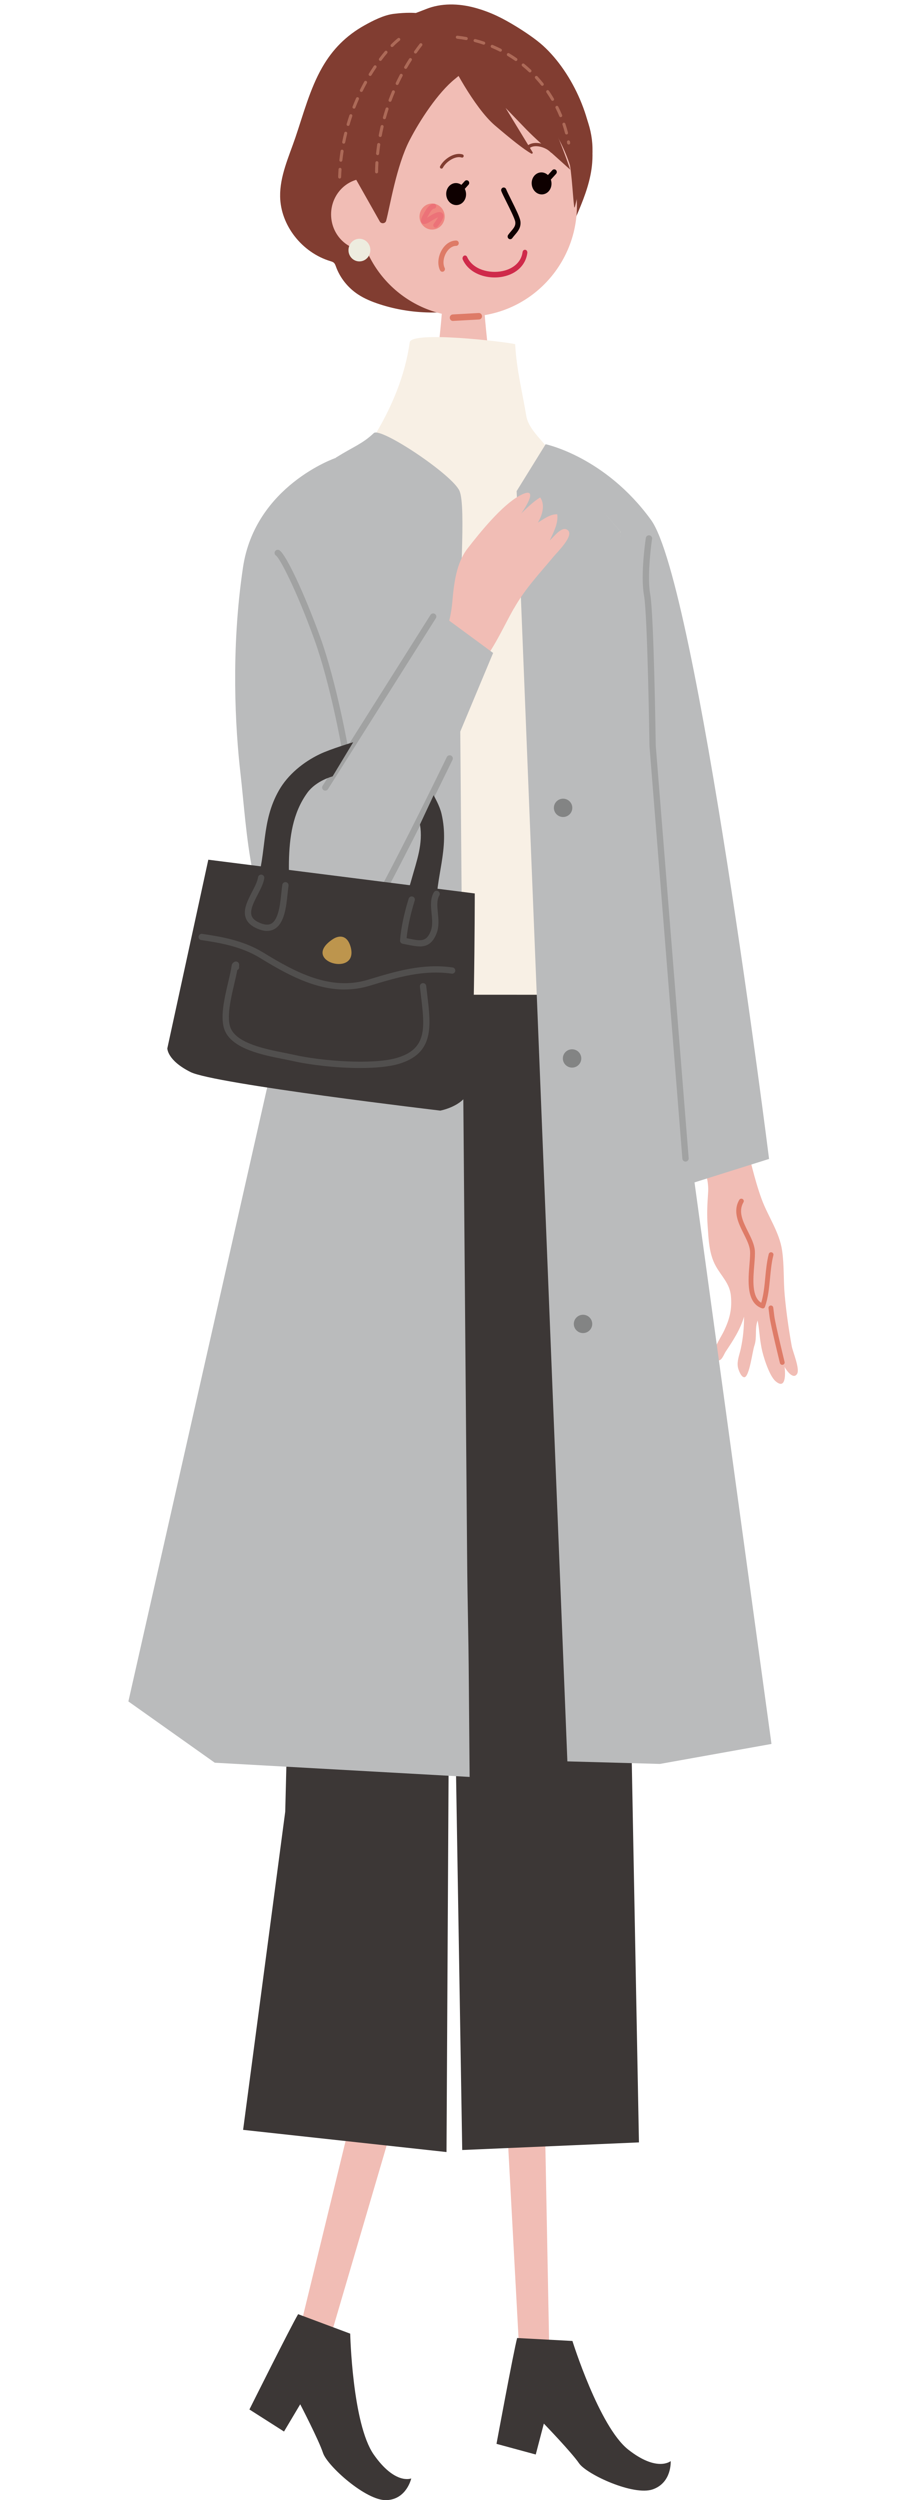
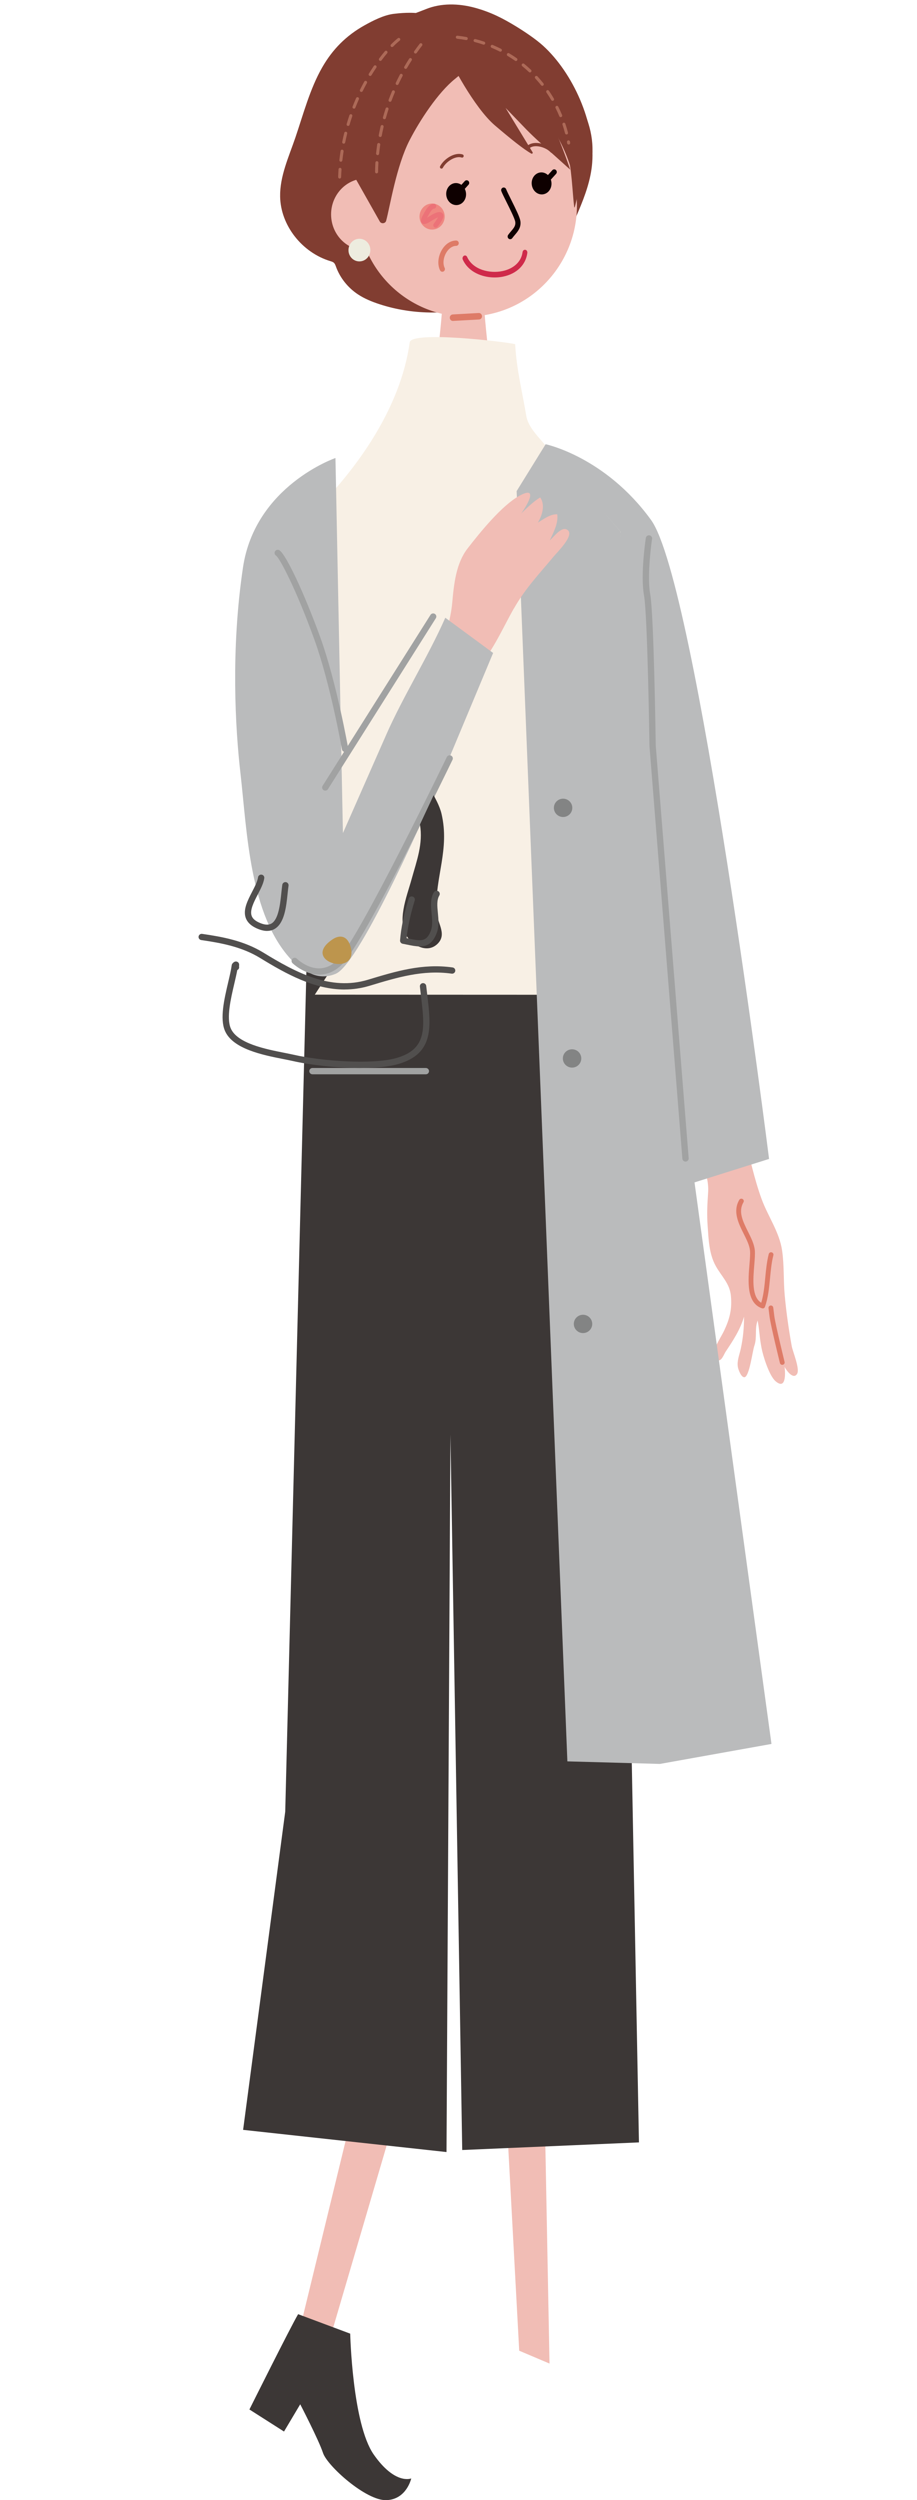
<svg xmlns="http://www.w3.org/2000/svg" width="200" height="545" viewBox="0 0 200 545" fill="none">
  <g clip-path="url(#clip0_19883_132718)">
    <path d="M124 51.16C124.694 49.425 125.463 47.723 126.185 46.002C127.607 42.631 128.872 39.162 129.16 35.509C129.854 26.882 125.01 15.929 118.447 9.969C116.867 8.537 114.523 6.967 112.689 5.836C109.644 3.97 107.006 2.623 103.522 1.677C100.038 0.738 96.21 0.639 92.884 1.993C92.156 2.288 90.692 2.834 90.692 2.834C90.692 2.834 88.782 2.643 85.82 3.024C83.676 3.3 81.326 4.503 79.491 5.528C75.471 7.775 72.516 10.777 70.276 14.687C67.61 19.332 66.146 24.917 64.435 29.95C62.992 34.188 61.02 38.4 61.095 42.848C61.198 49.096 65.823 55.036 72.056 56.928C72.317 57.007 72.592 57.086 72.791 57.257C73.045 57.474 73.155 57.802 73.272 58.118C74.145 60.542 75.842 62.684 78.041 64.149C79.471 65.102 81.085 65.759 82.728 66.298C86.507 67.54 90.5 68.144 94.492 68.124C96.54 68.111 98.581 67.934 100.594 67.592C101.508 67.435 102.429 67.126 103.336 67.001C104.223 66.876 105.164 67.034 106.044 66.738C106.806 66.475 107.439 65.95 108.043 65.431C108.758 64.82 109.48 64.202 110.194 63.591C110.531 63.308 110.861 63.019 111.232 62.776C113.616 61.193 116.269 60.141 118.53 58.282C120.894 56.344 122.893 53.965 124.013 51.16H124Z" fill="#813D31" />
    <path d="M154.249 263.82C154.235 264.915 154.249 266.017 154.336 267.19C154.545 270.174 154.638 273.316 156.1 275.956C157.396 278.296 159.16 279.756 159.412 282.497C159.679 285.345 159.16 287.441 157.958 290.01C157.288 291.441 155.963 293.259 155.769 294.826C155.675 295.57 155.826 296.73 156.806 296.551C157.511 296.422 157.915 295.17 158.26 294.654C159.895 292.2 161.436 289.881 162.278 287.005C162.278 289.388 162.077 291.692 161.536 294.132C161.256 295.399 160.687 296.715 160.939 298.039C161.047 298.604 161.659 300.286 162.372 300.214C163.445 300.1 164.114 294.54 164.518 293.381C165.173 291.491 164.554 289.624 165.245 287.856C165.706 290.468 165.598 291.227 166.094 293.846C166.418 295.57 167.758 299.885 169.148 301.08C171.452 303.062 171.301 299.406 171.12 297.917C171.113 297.846 171.106 297.853 171.106 297.925C171.488 298.704 173.007 300.823 173.842 299.492C174.519 298.418 172.892 294.626 172.676 293.424C172.021 289.753 171.488 286.06 171.149 282.346C170.847 279.076 171.056 275.835 170.573 272.55C169.99 268.593 167.506 265.144 166.145 261.466C164.489 256.972 163.509 252.163 162.293 247.541C161.832 245.795 161.623 243.075 160.651 241.53C159.016 238.925 154.444 240.07 152.608 241.823C150.944 243.412 150.728 244.728 151.11 246.897C151.859 251.061 154.753 255.612 154.444 259.927C154.35 261.28 154.271 262.553 154.249 263.841V263.82Z" fill="#F1BDB5" />
    <path d="M119.007 96.835C119.007 96.835 132.007 99.551 141.994 113.34C151.981 127.137 167.736 252.628 167.736 252.628L144.874 259.82L121.299 100.668L119.007 96.835Z" fill="#BABBBC" />
    <path d="M93.461 436.618L69.656 517.636L64.111 512.963L83.618 432.84L93.461 436.618Z" fill="#F1BDB5" />
    <path d="M118.029 419.673L119.851 515.218L113.241 512.42L108.2 419.022L118.029 419.673Z" fill="#F1BDB5" />
    <path d="M100.597 101.197L87.6 97.92L91.222 94.392C94.843 90.864 96.55 65.962 96.55 65.962H101.022H105.5C105.5 65.962 107.2 90.864 110.822 94.392L114.444 97.92L101.446 101.197V101.24L101.022 101.226L100.597 101.24V101.197Z" fill="#F1BDB5" />
    <path d="M134.525 211.16L139.357 467.009L100.812 468.669L98.242 312.716L97.385 469.113L53.022 464.275L62.209 394.907L66.825 211.633L134.525 211.16Z" fill="#3C3736" />
    <path d="M112.363 75.014C112.644 80.517 113.904 85.326 114.79 90.692C115.142 92.832 117.072 94.886 118.412 96.431C124.05 102.914 129.688 109.39 135.326 115.874L139.776 210.223L132.705 216.849L68.662 216.82L73.386 209.55L65.861 114.113C65.89 113.698 67.431 112.582 67.705 112.31C77.714 102.55 87.37 89.025 89.357 74.628C89.71 72.08 110.109 74.477 112.37 75.021L112.363 75.014Z" fill="#F8F0E5" />
    <path d="M78.08 47.307C79.333 60.567 91.02 70.234 104.183 68.896C117.331 67.558 126.987 55.729 125.72 42.469C124.46 29.203 111.988 12.766 98.861 14.405C78.462 16.952 76.813 34.047 78.073 47.307H78.08Z" fill="#F1BDB5" />
    <path d="M72.248 47.507C72.658 51.815 76.36 54.963 80.536 54.548C84.705 54.119 87.751 50.283 87.341 45.961C86.93 41.661 83.229 38.505 79.06 38.927C74.883 39.349 71.838 43.185 72.248 47.507Z" fill="#F1BDB5" />
    <path d="M116.034 39.292C115.725 40.566 116.395 41.904 117.547 42.283C118.706 42.656 119.894 41.933 120.211 40.659C120.52 39.385 119.844 38.047 118.684 37.675C117.539 37.303 116.351 38.033 116.034 39.299V39.292Z" fill="#0E0000" />
    <path d="M97.392 41.625C97.082 42.899 97.752 44.237 98.911 44.609C100.071 44.981 101.259 44.259 101.575 42.985C101.885 41.718 101.208 40.373 100.049 40.001C98.904 39.629 97.709 40.359 97.392 41.625Z" fill="#0E0000" />
    <path d="M111.276 52.144C111.16 52.144 111.045 52.108 110.944 52.03C110.692 51.837 110.642 51.472 110.822 51.214C111.024 50.928 111.247 50.67 111.456 50.42C112.125 49.64 112.492 49.153 112.384 48.366C112.284 47.679 111.218 45.547 110.447 43.994C109.943 42.985 109.511 42.119 109.339 41.661C109.231 41.361 109.375 41.024 109.663 40.91C109.951 40.795 110.275 40.946 110.39 41.246C110.541 41.64 110.98 42.527 111.448 43.464C112.572 45.718 113.378 47.379 113.501 48.194C113.695 49.561 112.961 50.427 112.305 51.193C112.111 51.422 111.909 51.658 111.729 51.908C111.621 52.066 111.448 52.144 111.276 52.144Z" fill="#0E0000" />
    <path d="M107.042 60.445C104.529 60.223 102.023 59 100.936 56.595C100.799 56.302 100.907 55.93 101.166 55.765C101.425 55.601 101.742 55.715 101.879 56.008C103.139 58.806 106.804 59.679 109.612 59.086C112.075 58.563 113.702 57.025 113.969 54.971C114.012 54.635 114.278 54.406 114.566 54.449C114.854 54.492 115.056 54.799 115.013 55.136C114.674 57.74 112.716 59.665 109.778 60.288C108.914 60.474 107.978 60.524 107.042 60.445Z" fill="#CF2A4A" />
-     <path d="M102.419 387.343L46.844 384.245L28 370.885L63.6 213.479L65.854 114.114C65.868 113.47 68.504 111.53 68.936 111.108C71.254 108.847 70.941 102.016 73.26 99.754C77.153 97.321 79.035 96.77 81.533 94.402C82.993 93.018 98.79 103.537 100.237 107.053C101.684 110.57 100.129 128.425 100.237 141.363C100.402 161.599 100.575 181.836 100.741 202.08C100.935 225.322 101.122 248.557 101.317 271.799C101.497 293.731 101.677 315.664 101.864 337.596C102.001 353.919 102.138 351.829 102.267 368.144C102.318 374.549 102.375 380.946 102.426 387.351L102.419 387.343Z" fill="#BABBBC" />
    <path d="M112.68 107.053L119.006 96.835L135.318 115.859L144.729 208.527L168.261 380.152L143.93 384.51L123.747 383.951L112.68 107.053Z" fill="#BABBBC" />
    <path d="M73.163 99.838C73.163 99.838 55.651 105.863 52.994 123.702C50.308 141.742 51.323 158.837 52.454 168.662C53.894 181.242 54.391 199.661 63.708 209.386C68.115 213.98 74.077 209.851 75.251 204.591C75.849 201.915 75.121 198.273 75.071 195.539C74.884 186.144 74.696 176.748 74.509 167.353C74.12 147.817 73.731 128.282 73.343 108.747C73.285 105.777 73.228 102.807 73.163 99.838Z" fill="#BABBBC" />
    <path d="M91.517 47.55C91.697 49.103 93.065 50.219 94.57 50.026C96.075 49.84 97.148 48.423 96.968 46.87C96.788 45.31 95.42 44.201 93.915 44.387C92.403 44.573 91.337 45.99 91.517 47.55Z" fill="#EF8781" />
    <path d="M95.03 49.632C94.908 49.632 94.793 49.59 94.692 49.504C94.469 49.31 94.44 48.967 94.627 48.738C94.865 48.452 95.304 47.808 95.541 47.378C95.275 47.471 94.8 47.693 93.972 48.223L93.799 48.33C93.172 48.709 92.46 49.081 92.027 48.631C91.588 48.18 91.934 47.457 92.294 46.813L92.431 46.563C92.877 45.74 93.547 44.495 94.569 44.409C94.857 44.387 95.117 44.602 95.138 44.903C95.16 45.203 94.944 45.468 94.656 45.489C94.188 45.525 93.619 46.584 93.345 47.092L93.201 47.357C93.18 47.393 93.158 47.428 93.144 47.464C93.18 47.443 93.223 47.414 93.266 47.393L93.417 47.292C94.562 46.555 95.455 46.105 96.096 46.262C96.341 46.319 96.528 46.47 96.65 46.684C97.039 47.343 95.923 48.824 95.426 49.432C95.325 49.561 95.174 49.625 95.023 49.625L95.03 49.632Z" fill="#EC7278" />
    <path d="M98.74 69.962C98.401 69.941 98.12 69.654 98.099 69.289C98.077 68.896 98.372 68.567 98.747 68.545L104.407 68.23C104.781 68.209 105.105 68.509 105.127 68.903C105.148 69.296 104.853 69.626 104.479 69.647L98.819 69.955C98.819 69.955 98.761 69.955 98.732 69.955L98.74 69.962Z" fill="#DE7B67" />
    <path d="M96.478 59.243C96.269 59.243 96.075 59.128 95.974 58.921C95.362 57.661 95.52 55.908 96.377 54.463C97.14 53.175 98.278 52.438 99.495 52.43C99.805 52.43 100.057 52.688 100.057 53.01C100.057 53.332 99.805 53.59 99.495 53.597C98.674 53.597 97.889 54.141 97.335 55.071C96.687 56.166 96.543 57.497 96.982 58.398C97.119 58.685 97.011 59.035 96.73 59.178C96.651 59.221 96.564 59.243 96.478 59.243Z" fill="#DE7B67" />
    <path d="M120.37 33.324C120.277 33.324 120.19 33.289 120.118 33.217C119.067 32.101 116.77 31.421 115.589 32.215C115.431 32.323 115.215 32.28 115.114 32.115C115.013 31.951 115.056 31.729 115.215 31.621C116.712 30.612 119.341 31.378 120.608 32.723C120.737 32.866 120.737 33.088 120.608 33.224C120.543 33.289 120.457 33.324 120.37 33.324Z" fill="#813D31" />
    <path d="M96.297 36.759C96.239 36.759 96.182 36.745 96.124 36.716C95.958 36.623 95.901 36.409 95.987 36.237C96.859 34.591 99.184 33.11 100.891 33.668C101.071 33.725 101.172 33.926 101.114 34.112C101.056 34.298 100.862 34.405 100.682 34.341C99.343 33.904 97.312 35.206 96.585 36.573C96.527 36.688 96.412 36.759 96.29 36.759H96.297Z" fill="#813D31" />
    <path d="M76.014 54.813C76.173 56.166 77.361 57.132 78.671 56.967C79.982 56.803 80.911 55.572 80.76 54.219C80.601 52.86 79.413 51.901 78.103 52.066C76.792 52.23 75.863 53.461 76.022 54.813H76.014Z" fill="#EDECDF" />
    <path d="M119.786 39.278C119.649 39.278 119.513 39.228 119.397 39.121C119.174 38.899 119.16 38.534 119.376 38.298L120.47 37.096C120.686 36.86 121.039 36.852 121.262 37.074C121.486 37.296 121.5 37.661 121.284 37.897L120.19 39.099C120.082 39.221 119.93 39.285 119.779 39.285L119.786 39.278Z" fill="#0E0000" />
    <path d="M100.69 41.661C100.553 41.661 100.417 41.611 100.309 41.504C100.085 41.282 100.071 40.917 100.28 40.681L101.367 39.479C101.583 39.242 101.936 39.235 102.159 39.45C102.382 39.672 102.397 40.037 102.181 40.273L101.094 41.475C100.986 41.597 100.834 41.661 100.683 41.661H100.69Z" fill="#0E0000" />
-     <path d="M112.788 509.65C111.988 512.713 108.287 532.721 108.287 532.721L116.849 535.046L118.613 528.306C118.613 528.306 124.625 534.531 126.289 536.957C127.952 539.376 138.17 544.12 142.375 542.639C146.58 541.157 146.278 536.478 146.278 536.478C146.278 536.478 143.333 538.961 137.003 533.959C130.674 528.95 124.849 510.294 124.849 510.294L112.795 509.65H112.788Z" fill="#3C3736" />
    <path d="M65.026 504.448C63.42 507.146 54.398 525.228 54.398 525.228L61.944 530.037L65.479 524.098C65.479 524.098 69.519 531.883 70.448 534.703C71.369 537.522 79.844 545.15 84.273 544.993C88.701 544.835 89.695 540.256 89.695 540.256C89.695 540.256 86.203 541.751 81.515 535.053C76.835 528.348 76.381 508.699 76.381 508.699L65.026 504.455V504.448Z" fill="#3C3736" />
    <path d="M124.821 176.097C124.821 177.199 123.921 178.094 122.812 178.094C121.703 178.094 120.803 177.199 120.803 176.097C120.803 174.995 121.703 174.101 122.812 174.101C123.921 174.101 124.821 174.995 124.821 176.097Z" fill="#838484" />
    <path d="M126.778 230.724C126.778 231.826 125.878 232.721 124.769 232.721C123.66 232.721 122.76 231.826 122.76 230.724C122.76 229.622 123.66 228.728 124.769 228.728C125.878 228.728 126.778 229.622 126.778 230.724Z" fill="#838484" />
    <path d="M129.168 288.593C129.168 289.695 128.268 290.59 127.159 290.59C126.05 290.59 125.15 289.695 125.15 288.593C125.15 287.491 126.05 286.597 127.159 286.597C128.268 286.597 129.168 287.491 129.168 288.593Z" fill="#838484" />
    <path d="M112.053 132.668C109.453 137.262 107.243 142.594 103.462 146.329C98.674 151.059 94.886 147.724 96.348 141.463C97.227 137.713 98.278 135.252 98.638 131.345C99.019 127.037 99.524 122.729 101.979 119.559C104.679 116.067 109.475 110.142 113.306 108.06C117.187 105.949 115.444 109.419 113.68 111.924C115.012 110.65 116.287 109.362 117.813 108.432C118.936 109.992 118.303 112.296 117.302 113.927C118.605 113.14 119.981 112.06 121.536 112.103C121.81 114.099 120.672 116.139 119.909 117.792C120.83 117.026 122.616 114.435 123.891 115.616C125.172 116.811 121.608 120.289 120.765 121.298C117.561 125.155 114.587 128.232 112.067 132.676L112.053 132.668Z" fill="#F1BDB5" />
    <path d="M84.223 160.19C87.903 151.817 93.44 143.03 97.119 134.658L107.553 142.336C103.715 151.51 99.877 160.683 96.039 169.864C93.98 174.787 78.664 209.872 73.278 212.241C68.619 214.287 63.672 210.767 64.27 205.514C64.27 205.464 82.156 164.898 84.223 160.197V160.19Z" fill="#BABBBC" />
    <path d="M166.331 285.209C166.274 285.209 166.216 285.194 166.158 285.18C162.767 283.985 163.163 279.169 163.458 275.648C163.552 274.489 163.645 273.394 163.581 272.657C163.487 271.52 162.868 270.274 162.205 268.951C161.06 266.661 159.764 264.063 161.24 261.552C161.384 261.301 161.708 261.222 161.96 261.365C162.212 261.509 162.299 261.831 162.148 262.081C160.96 264.113 162.025 266.239 163.149 268.5C163.854 269.909 164.517 271.248 164.632 272.586C164.697 273.416 164.61 274.496 164.509 275.749C164.25 278.883 163.933 282.726 166.029 283.978C166.547 282.239 166.727 280.407 166.907 278.489C167.066 276.801 167.238 275.054 167.663 273.366C167.735 273.087 168.016 272.915 168.297 272.986C168.578 273.058 168.751 273.337 168.679 273.616C168.268 275.226 168.11 276.936 167.951 278.589C167.75 280.686 167.548 282.847 166.842 284.872C166.799 285.001 166.698 285.108 166.576 285.173C166.504 285.209 166.425 285.223 166.346 285.223L166.331 285.209Z" fill="#DE7B67" />
    <path d="M170.615 297.517C170.377 297.517 170.161 297.359 170.104 297.116C170.017 296.78 168.059 288.801 167.836 286.976L167.612 285.159C167.576 284.872 167.785 284.615 168.066 284.579C168.354 284.55 168.613 284.751 168.649 285.03L168.873 286.847C169.089 288.615 171.105 296.787 171.119 296.873C171.191 297.152 171.018 297.431 170.738 297.502C170.694 297.509 170.651 297.517 170.615 297.517Z" fill="#DE7B67" />
    <path d="M149.511 253.208C149.158 253.208 148.855 252.936 148.827 252.578L141.648 162.608C141.648 162.279 141.237 134.035 140.459 129.778C139.653 125.355 140.805 117.591 140.856 117.269C140.913 116.897 141.266 116.639 141.64 116.69C142.015 116.747 142.274 117.097 142.216 117.47C142.202 117.548 141.05 125.334 141.813 129.534C142.612 133.899 143.001 161.378 143.023 162.544L150.202 252.471C150.231 252.85 149.95 253.179 149.568 253.208C149.547 253.208 149.532 253.208 149.511 253.208Z" fill="#A1A2A2" />
    <path d="M70.944 172.347C70.822 172.347 70.692 172.311 70.577 172.24C70.253 172.04 70.159 171.617 70.361 171.295L93.893 134.035C94.094 133.713 94.519 133.62 94.843 133.82C95.167 134.021 95.261 134.443 95.059 134.765L71.527 172.025C71.398 172.233 71.175 172.347 70.944 172.347Z" fill="#A1A2A2" />
    <path d="M75.251 163.904C74.919 163.904 74.631 163.667 74.574 163.338C74.552 163.195 72.075 149.098 68.547 139.366C64.565 128.375 60.993 121.634 60.194 121.105C59.877 120.897 59.791 120.468 60 120.153C60.208 119.838 60.64 119.752 60.957 119.96C62.426 120.933 66.408 129.427 69.843 138.894C73.414 148.748 75.906 162.959 75.935 163.095C75.999 163.467 75.747 163.825 75.373 163.889C75.33 163.889 75.294 163.896 75.258 163.896L75.251 163.904Z" fill="#A1A2A2" />
    <path d="M69.634 212.448C66.373 212.448 63.824 209.987 63.788 209.951C63.521 209.686 63.514 209.25 63.788 208.985C64.054 208.713 64.493 208.713 64.76 208.985C64.947 209.171 69.418 213.45 73.652 209.235C78.304 204.613 97.256 165.428 97.45 165.027C97.616 164.683 98.026 164.547 98.372 164.705C98.718 164.869 98.862 165.277 98.696 165.621C97.911 167.245 79.449 205.421 74.632 210.201C72.939 211.883 71.211 212.455 69.642 212.455L69.634 212.448Z" fill="#A1A2A2" />
    <path d="M92.878 234.181H68.151C67.77 234.181 67.46 233.873 67.46 233.494C67.46 233.114 67.77 232.807 68.151 232.807H92.878C93.26 232.807 93.57 233.114 93.57 233.494C93.57 233.873 93.26 234.181 92.878 234.181Z" fill="#A1A2A2" />
-     <path d="M67.035 172.805C63.809 177.256 63.125 182.58 63.017 187.868C62.938 191.747 63.564 197.75 60.1 200.276C58.149 201.7 54.844 202.216 53.483 199.546C52.165 196.956 55.089 195.189 55.852 192.927C58.25 185.822 56.889 179.195 60.849 172.269C62.815 168.827 66.192 166.093 69.749 164.39C72.111 163.259 77.036 161.792 77.036 161.792L72.543 169.235C72.543 169.235 68.965 170.15 67.035 172.805Z" fill="#3C3736" />
    <path d="M91.597 179.725C92.303 183.954 90.891 187.604 89.746 191.732C88.717 195.468 86.384 201.049 88.983 204.455C90.452 206.373 93.469 207.804 95.536 205.629C97.545 203.518 95.248 200.999 95.161 198.616C94.902 191.124 98.106 185.156 96.299 177.399C95.881 175.61 94.765 173.743 94.578 173.342L91.59 179.732L91.597 179.725Z" fill="#3C3736" />
-     <path d="M103.548 194.759L45.432 187.403L36.496 228.513C36.496 228.513 36.41 231.118 41.565 233.694C46.728 236.277 96.031 242.095 96.031 242.095C96.031 242.095 100.827 241.215 102.173 238.009C103.52 234.803 103.548 194.759 103.548 194.759Z" fill="#3C3736" />
    <path d="M91.539 206.302C90.689 206.302 89.76 206.116 88.781 205.915C88.471 205.851 88.147 205.786 87.816 205.722C87.47 205.658 87.233 205.343 87.254 204.999C87.456 202.33 88.09 199.268 89.134 195.89C89.242 195.532 89.63 195.318 89.998 195.439C90.365 195.547 90.567 195.933 90.451 196.298C89.515 199.325 88.925 202.08 88.68 204.506C88.802 204.534 88.932 204.556 89.054 204.584C91.769 205.135 93.008 205.386 93.951 202.931C94.397 201.779 94.26 200.42 94.131 199.103C93.972 197.521 93.814 195.89 94.628 194.509C94.822 194.18 95.24 194.072 95.571 194.266C95.902 194.459 96.01 194.874 95.816 195.203C95.225 196.205 95.362 197.55 95.499 198.974C95.643 200.441 95.794 201.965 95.233 203.425C94.354 205.701 93.065 206.316 91.524 206.316L91.539 206.302Z" fill="#514F4E" />
    <path d="M58.265 202.931C57.502 202.931 56.659 202.702 55.737 202.252C54.614 201.701 53.887 200.956 53.577 200.033C52.987 198.266 54.009 196.291 54.996 194.373C55.593 193.221 56.155 192.133 56.278 191.239C56.328 190.867 56.681 190.602 57.055 190.659C57.43 190.709 57.696 191.06 57.639 191.432C57.48 192.548 56.868 193.736 56.213 194.996C55.356 196.656 54.47 198.38 54.873 199.597C55.061 200.169 55.543 200.634 56.328 201.021C57.531 201.608 58.481 201.715 59.165 201.336C60.756 200.463 61.109 197.064 61.368 194.581C61.433 193.958 61.498 193.371 61.57 192.87C61.628 192.498 61.973 192.241 62.348 192.291C62.722 192.348 62.981 192.691 62.931 193.063C62.859 193.55 62.801 194.115 62.736 194.716C62.434 197.65 62.052 201.307 59.828 202.531C59.352 202.795 58.827 202.924 58.251 202.924L58.265 202.931Z" fill="#514F4E" />
    <path d="M75.15 215.698C68.605 215.698 62.506 212.37 56.745 208.835C52.706 206.359 48.184 205.544 43.892 204.921C43.518 204.864 43.259 204.52 43.309 204.148C43.367 203.776 43.712 203.511 44.087 203.569C48.522 204.213 53.203 205.057 57.465 207.669C64.537 212.005 72.119 216.034 80.234 213.572C86.362 211.719 92.158 209.959 98.711 210.889C99.085 210.939 99.352 211.29 99.294 211.662C99.243 212.034 98.883 212.291 98.516 212.241C92.266 211.354 86.614 213.064 80.637 214.875C78.772 215.44 76.943 215.691 75.15 215.691V215.698Z" fill="#514F4E" />
    <path d="M78.628 232.814C73.343 232.814 67.481 232.113 63.881 231.29C63.276 231.154 62.571 231.011 61.8 230.861C57.401 229.995 50.747 228.678 49.055 224.692C47.917 222.016 48.904 217.801 49.775 214.08C50.099 212.699 50.409 211.39 50.538 210.388C50.56 210.252 50.618 210.123 50.704 210.023C50.862 209.844 51.244 209.422 51.755 209.658C52.087 209.808 52.216 210.123 52.144 210.574C52.144 210.595 52.137 210.617 52.13 210.638C52.216 210.917 52.115 211.232 51.856 211.404C51.827 211.425 51.791 211.44 51.755 211.454C51.59 212.334 51.359 213.336 51.114 214.381C50.33 217.723 49.358 221.887 50.322 224.148C51.734 227.469 57.948 228.692 62.067 229.508C62.852 229.666 63.572 229.809 64.184 229.945C69.915 231.261 81.177 232.156 86.484 230.624C93.202 228.685 92.648 224.055 91.812 217.05C91.733 216.406 91.654 215.74 91.582 215.068C91.539 214.688 91.812 214.352 92.194 214.309C92.576 214.266 92.914 214.538 92.957 214.917C93.029 215.59 93.109 216.241 93.188 216.885C94.009 223.748 94.714 229.68 86.873 231.941C84.727 232.556 81.782 232.807 78.628 232.807V232.814Z" fill="#514F4E" />
    <path d="M76.431 206.266C75.69 203.819 73.969 203.804 72.564 204.742C65.256 209.608 78.548 213.236 76.431 206.266Z" fill="#BD954D" />
    <path d="M89.336 30.563C91.534 26.287 95.511 20.186 99.247 17.192C100.428 16.24 101.122 15.454 102.722 15.428C104.618 15.394 106.555 16.168 108.203 16.987C112.757 19.254 117.2 22.407 119.996 26.564C121.459 28.738 122.64 31.072 123.691 33.451C124.645 35.619 124.886 42.532 125.236 45.163C125.243 45.222 125.332 45.229 125.346 45.169C125.648 44.231 126.493 40.225 126.623 40.133C128.176 39.029 128.794 36.775 129.048 35.044C130.511 24.985 122.736 15.718 114.927 9.942C111.431 7.351 107.09 5.21 102.757 6.009C102.125 6.128 101.5 6.307 100.861 6.327C100.257 6.346 99.659 6.221 99.048 6.208C96.287 6.148 93.862 8.481 91.582 9.73C88.753 11.284 87.097 14.383 85.277 16.875C81.843 21.567 79.055 26.861 78.141 32.479C77.716 35.11 77.64 39.095 77.64 39.095L82.867 48.348C83.237 48.857 84.055 48.718 84.22 48.123C85.037 45.116 86.438 36.194 89.329 30.569L89.336 30.563Z" fill="#813D31" />
    <path d="M98.08 12.652C98.08 13.207 103.366 23.45 107.955 27.353C111.357 30.252 114.14 32.498 115.881 33.482C116.083 33.594 116.291 33.343 116.141 33.158L110.269 23.523L114.792 28.218C115.789 29.229 116.819 30.213 117.875 31.157L124.36 36.982C124.36 36.982 119.407 21.924 115.372 18.952C111.338 15.98 98.08 12.652 98.08 12.652Z" fill="#813D31" />
    <g clip-path="url(#clip1_19883_132718)">
      <path d="M74.073 38.928C74.252 38.928 74.393 38.786 74.399 38.604C74.418 38.034 74.451 37.476 74.489 36.938V36.925C74.489 36.744 74.361 36.595 74.182 36.582C74.022 36.575 73.849 36.705 73.836 36.88V36.912C73.804 37.431 73.772 37.976 73.753 38.578C73.753 38.76 73.887 38.916 74.067 38.922H74.079L74.073 38.928ZM74.342 35.259C74.508 35.259 74.649 35.136 74.668 34.968C74.745 34.313 74.834 33.658 74.937 33.003V32.958C74.943 32.789 74.822 32.653 74.662 32.627C74.483 32.595 74.316 32.718 74.284 32.9C74.182 33.561 74.092 34.229 74.015 34.89C74.015 34.981 74.028 35.065 74.086 35.136C74.137 35.201 74.214 35.246 74.303 35.259H74.342ZM74.962 31.324C75.122 31.324 75.257 31.208 75.289 31.058C75.41 30.436 75.558 29.788 75.718 29.133C75.718 29.133 75.73 29.075 75.73 29.042C75.73 28.893 75.628 28.757 75.481 28.725C75.308 28.679 75.129 28.79 75.084 28.965C74.918 29.626 74.77 30.281 74.642 30.922C74.604 31.104 74.719 31.279 74.898 31.318C74.918 31.318 74.943 31.318 74.962 31.318V31.324ZM75.922 27.454C76.063 27.454 76.198 27.357 76.236 27.214C76.421 26.579 76.626 25.944 76.831 25.334C76.844 25.295 76.85 25.256 76.85 25.218C76.85 25.075 76.761 24.952 76.626 24.907C76.466 24.848 76.268 24.945 76.21 25.114C75.993 25.749 75.794 26.391 75.609 27.026C75.558 27.201 75.654 27.389 75.826 27.441C75.858 27.441 75.89 27.454 75.922 27.454ZM77.209 23.688C77.337 23.688 77.465 23.603 77.509 23.474C77.746 22.871 78.002 22.255 78.271 21.652C78.29 21.607 78.296 21.568 78.296 21.523C78.303 21.386 78.226 21.263 78.105 21.211C77.945 21.14 77.74 21.211 77.669 21.38C77.394 22.009 77.132 22.631 76.901 23.227C76.831 23.402 76.914 23.597 77.087 23.662C77.125 23.675 77.164 23.688 77.209 23.688ZM78.808 20.044C78.936 20.044 79.052 19.973 79.103 19.863C79.397 19.279 79.704 18.69 80.018 18.113C80.05 18.067 80.063 18.009 80.063 17.957C80.063 17.834 79.999 17.717 79.896 17.659C79.743 17.575 79.532 17.633 79.448 17.788C79.122 18.378 78.808 18.975 78.52 19.565C78.482 19.642 78.476 19.733 78.501 19.817C78.527 19.902 78.585 19.967 78.661 20.006C78.713 20.032 78.764 20.044 78.808 20.044ZM80.735 16.563C80.85 16.563 80.952 16.505 81.01 16.408C81.349 15.857 81.707 15.299 82.079 14.748C82.117 14.696 82.136 14.631 82.136 14.567C82.136 14.45 82.085 14.353 81.995 14.288C81.848 14.184 81.637 14.229 81.541 14.372C81.157 14.936 80.792 15.507 80.453 16.058C80.357 16.213 80.408 16.421 80.562 16.511C80.613 16.544 80.671 16.563 80.735 16.563ZM82.962 13.277C83.064 13.277 83.16 13.225 83.224 13.147C83.243 13.114 83.263 13.088 83.282 13.063L83.307 13.03C83.685 12.531 84.062 12.051 84.44 11.604C84.491 11.539 84.517 11.468 84.517 11.39C84.517 11.293 84.478 11.196 84.402 11.131C84.267 11.021 84.05 11.034 83.941 11.17C83.563 11.617 83.186 12.09 82.789 12.622C82.763 12.654 82.744 12.68 82.725 12.706L82.699 12.745C82.591 12.887 82.616 13.101 82.763 13.212C82.821 13.251 82.885 13.277 82.962 13.277ZM85.522 10.249C85.605 10.249 85.688 10.217 85.752 10.152C86.232 9.666 86.699 9.238 87.179 8.849C87.32 8.732 87.345 8.525 87.23 8.382C87.121 8.246 86.91 8.22 86.769 8.33C86.27 8.739 85.771 9.192 85.278 9.692C85.15 9.821 85.15 10.029 85.278 10.158C85.342 10.223 85.425 10.256 85.515 10.256L85.522 10.249Z" fill="#AD6A58" />
      <path d="M82.131 37.794C82.316 37.794 82.457 37.651 82.463 37.463C82.463 36.815 82.495 36.154 82.534 35.486V35.467C82.534 35.292 82.399 35.142 82.22 35.136C82.041 35.11 81.887 35.266 81.875 35.447C81.836 36.102 81.817 36.776 81.804 37.457C81.804 37.548 81.836 37.625 81.9 37.69C81.958 37.755 82.041 37.794 82.131 37.794ZM82.361 33.814C82.534 33.814 82.668 33.684 82.687 33.515C82.758 32.854 82.835 32.193 82.931 31.551C82.931 31.532 82.931 31.519 82.931 31.499C82.931 31.331 82.809 31.195 82.649 31.175C82.47 31.149 82.303 31.272 82.271 31.454C82.182 32.109 82.099 32.783 82.028 33.444C82.022 33.535 82.047 33.619 82.099 33.69C82.156 33.755 82.233 33.801 82.323 33.814H82.355H82.361ZM82.937 29.866C83.091 29.866 83.225 29.755 83.257 29.6C83.379 28.958 83.513 28.31 83.666 27.662C83.666 27.636 83.666 27.61 83.666 27.577C83.666 27.428 83.564 27.299 83.417 27.26C83.238 27.221 83.065 27.331 83.02 27.506C82.873 28.141 82.732 28.802 82.604 29.47C82.591 29.561 82.604 29.645 82.655 29.723C82.707 29.794 82.777 29.846 82.867 29.859C82.886 29.859 82.905 29.859 82.931 29.859L82.937 29.866ZM83.839 25.989C83.987 25.989 84.121 25.885 84.159 25.743C84.332 25.107 84.53 24.472 84.729 23.85C84.742 23.824 84.742 23.785 84.748 23.752C84.748 23.603 84.658 23.474 84.518 23.435C84.351 23.376 84.159 23.474 84.108 23.642C83.903 24.265 83.711 24.906 83.526 25.561C83.475 25.743 83.577 25.924 83.75 25.976C83.782 25.976 83.814 25.989 83.839 25.989ZM85.074 22.197C85.209 22.197 85.33 22.112 85.382 21.983C85.599 21.393 85.842 20.777 86.105 20.154C86.118 20.109 86.13 20.064 86.13 20.018C86.13 19.882 86.053 19.766 85.932 19.714C85.766 19.642 85.567 19.714 85.497 19.889C85.234 20.511 84.985 21.14 84.761 21.749C84.697 21.918 84.78 22.112 84.953 22.177C84.991 22.19 85.03 22.197 85.068 22.197H85.074ZM86.617 18.534C86.745 18.534 86.86 18.456 86.917 18.346C87.199 17.75 87.493 17.153 87.794 16.576C87.82 16.531 87.832 16.472 87.832 16.414C87.832 16.291 87.769 16.181 87.66 16.129C87.506 16.044 87.301 16.103 87.218 16.258L87.205 16.284C86.905 16.861 86.604 17.458 86.322 18.054C86.246 18.223 86.322 18.417 86.476 18.501C86.521 18.521 86.572 18.534 86.617 18.534ZM88.472 15.014C88.588 15.014 88.697 14.949 88.754 14.852C89.093 14.268 89.439 13.704 89.784 13.166C89.816 13.114 89.836 13.05 89.836 12.978C89.836 12.868 89.778 12.771 89.688 12.706C89.541 12.609 89.33 12.654 89.234 12.803C88.882 13.354 88.53 13.931 88.191 14.515C88.095 14.67 88.146 14.871 88.306 14.968C88.357 14.994 88.409 15.014 88.472 15.014ZM90.616 11.669C90.725 11.669 90.821 11.617 90.885 11.533C91.243 11.02 91.64 10.489 92.056 9.951C92.056 9.944 92.063 9.944 92.063 9.944C92.114 9.873 92.133 9.789 92.12 9.704C92.12 9.614 92.069 9.536 91.999 9.484C91.864 9.374 91.647 9.4 91.538 9.536C91.115 10.08 90.719 10.625 90.354 11.144C90.303 11.215 90.277 11.306 90.296 11.39C90.309 11.481 90.354 11.559 90.424 11.61C90.482 11.649 90.546 11.669 90.616 11.669Z" fill="#AD6A58" />
      <path d="M124.034 31.506H124.085C124.174 31.486 124.251 31.441 124.302 31.363C124.347 31.292 124.366 31.201 124.354 31.117C124.341 31.058 124.334 30.993 124.322 30.935L124.309 30.864C124.277 30.689 124.104 30.566 123.925 30.598C123.771 30.63 123.662 30.767 123.656 30.922C123.656 30.942 123.656 30.961 123.656 30.987L123.669 31.039C123.669 31.104 123.688 31.169 123.701 31.233C123.726 31.389 123.867 31.506 124.027 31.506H124.034ZM123.554 29.314C123.554 29.314 123.611 29.308 123.637 29.301C123.726 29.282 123.797 29.224 123.842 29.146C123.886 29.075 123.893 28.984 123.874 28.899C123.707 28.258 123.515 27.61 123.298 26.968C123.246 26.799 123.054 26.702 122.888 26.76C122.754 26.806 122.664 26.922 122.664 27.065C122.664 27.097 122.664 27.136 122.677 27.169V27.182C122.677 27.182 122.677 27.201 122.69 27.207C122.894 27.817 123.08 28.439 123.24 29.068C123.278 29.211 123.406 29.314 123.554 29.314ZM122.293 25.541C122.331 25.541 122.376 25.529 122.421 25.515C122.498 25.477 122.562 25.418 122.594 25.334C122.626 25.25 122.626 25.159 122.594 25.081C122.338 24.459 122.056 23.843 121.755 23.247C121.679 23.091 121.474 23.02 121.314 23.104C121.205 23.156 121.135 23.279 121.135 23.402C121.135 23.454 121.147 23.506 121.173 23.551C121.467 24.135 121.743 24.738 121.986 25.334C122.037 25.457 122.159 25.541 122.293 25.541ZM120.52 21.983C120.578 21.983 120.635 21.97 120.687 21.937C120.763 21.892 120.815 21.82 120.834 21.73C120.859 21.645 120.834 21.555 120.795 21.477C120.463 20.906 120.098 20.336 119.72 19.785C119.624 19.636 119.407 19.597 119.26 19.701C119.17 19.765 119.119 19.869 119.125 19.979C119.125 20.044 119.144 20.109 119.183 20.167C119.554 20.705 119.906 21.263 120.232 21.82C120.296 21.924 120.405 21.983 120.52 21.983ZM118.274 18.709C118.344 18.709 118.421 18.683 118.479 18.637C118.543 18.579 118.588 18.501 118.594 18.41C118.607 18.326 118.581 18.235 118.524 18.171C118.114 17.652 117.672 17.14 117.225 16.647C117.103 16.518 116.885 16.505 116.757 16.628C116.687 16.693 116.655 16.777 116.655 16.874C116.655 16.958 116.687 17.036 116.738 17.095C117.18 17.574 117.608 18.08 118.018 18.585C118.082 18.663 118.172 18.709 118.274 18.709ZM115.586 15.791C115.682 15.791 115.765 15.753 115.829 15.688C115.887 15.623 115.919 15.539 115.919 15.448C115.919 15.357 115.874 15.279 115.81 15.221C115.33 14.767 114.825 14.32 114.306 13.899C114.166 13.795 113.954 13.821 113.852 13.957C113.801 14.015 113.775 14.093 113.775 14.171C113.775 14.268 113.826 14.359 113.903 14.424C114.409 14.838 114.902 15.273 115.375 15.714C115.433 15.772 115.509 15.798 115.593 15.798L115.586 15.791ZM112.521 13.302C112.63 13.302 112.726 13.244 112.79 13.153C112.841 13.082 112.86 12.998 112.847 12.907C112.828 12.822 112.783 12.745 112.707 12.693C112.156 12.31 111.593 11.941 111.036 11.61C110.883 11.519 110.678 11.578 110.588 11.727C110.556 11.785 110.543 11.844 110.543 11.902C110.543 12.019 110.601 12.122 110.703 12.187C111.247 12.511 111.804 12.874 112.342 13.244C112.399 13.289 112.463 13.309 112.527 13.309L112.521 13.302ZM109.136 11.267C109.257 11.267 109.372 11.202 109.43 11.085C109.468 11.007 109.475 10.916 109.449 10.832C109.417 10.748 109.36 10.683 109.283 10.644C108.694 10.346 108.086 10.061 107.472 9.802C107.305 9.73 107.107 9.814 107.043 9.977C107.024 10.022 107.017 10.067 107.017 10.113C107.017 10.242 107.094 10.366 107.216 10.417C107.817 10.67 108.412 10.942 108.988 11.234C109.033 11.26 109.084 11.267 109.136 11.267ZM105.501 9.737C105.642 9.737 105.769 9.646 105.814 9.51C105.872 9.341 105.776 9.147 105.61 9.088C104.97 8.874 104.323 8.68 103.696 8.518C103.53 8.473 103.344 8.583 103.299 8.751C103.299 8.784 103.287 8.81 103.287 8.836C103.287 8.991 103.389 9.121 103.53 9.16C104.163 9.322 104.79 9.51 105.398 9.724C105.43 9.73 105.469 9.737 105.501 9.737ZM101.693 8.738C101.853 8.738 101.987 8.622 102.013 8.466C102.051 8.285 101.93 8.11 101.757 8.077C101.111 7.954 100.445 7.857 99.786 7.785C99.581 7.766 99.44 7.896 99.421 8.077C99.408 8.168 99.434 8.252 99.492 8.323C99.549 8.388 99.626 8.434 99.709 8.447C100.356 8.518 101.002 8.615 101.635 8.732C101.648 8.732 101.674 8.732 101.693 8.732V8.738Z" fill="#AD6A58" />
    </g>
  </g>
  <defs>
    <clipPath id="clip0_19883_132718">
      <rect width="146" height="545" fill="white" transform="translate(28)" />
    </clipPath>
    <clipPath id="clip1_19883_132718">
      <rect width="50.613" height="31.143" fill="white" transform="matrix(-1 0 0 1 124.36 7.786)" />
    </clipPath>
  </defs>
</svg>